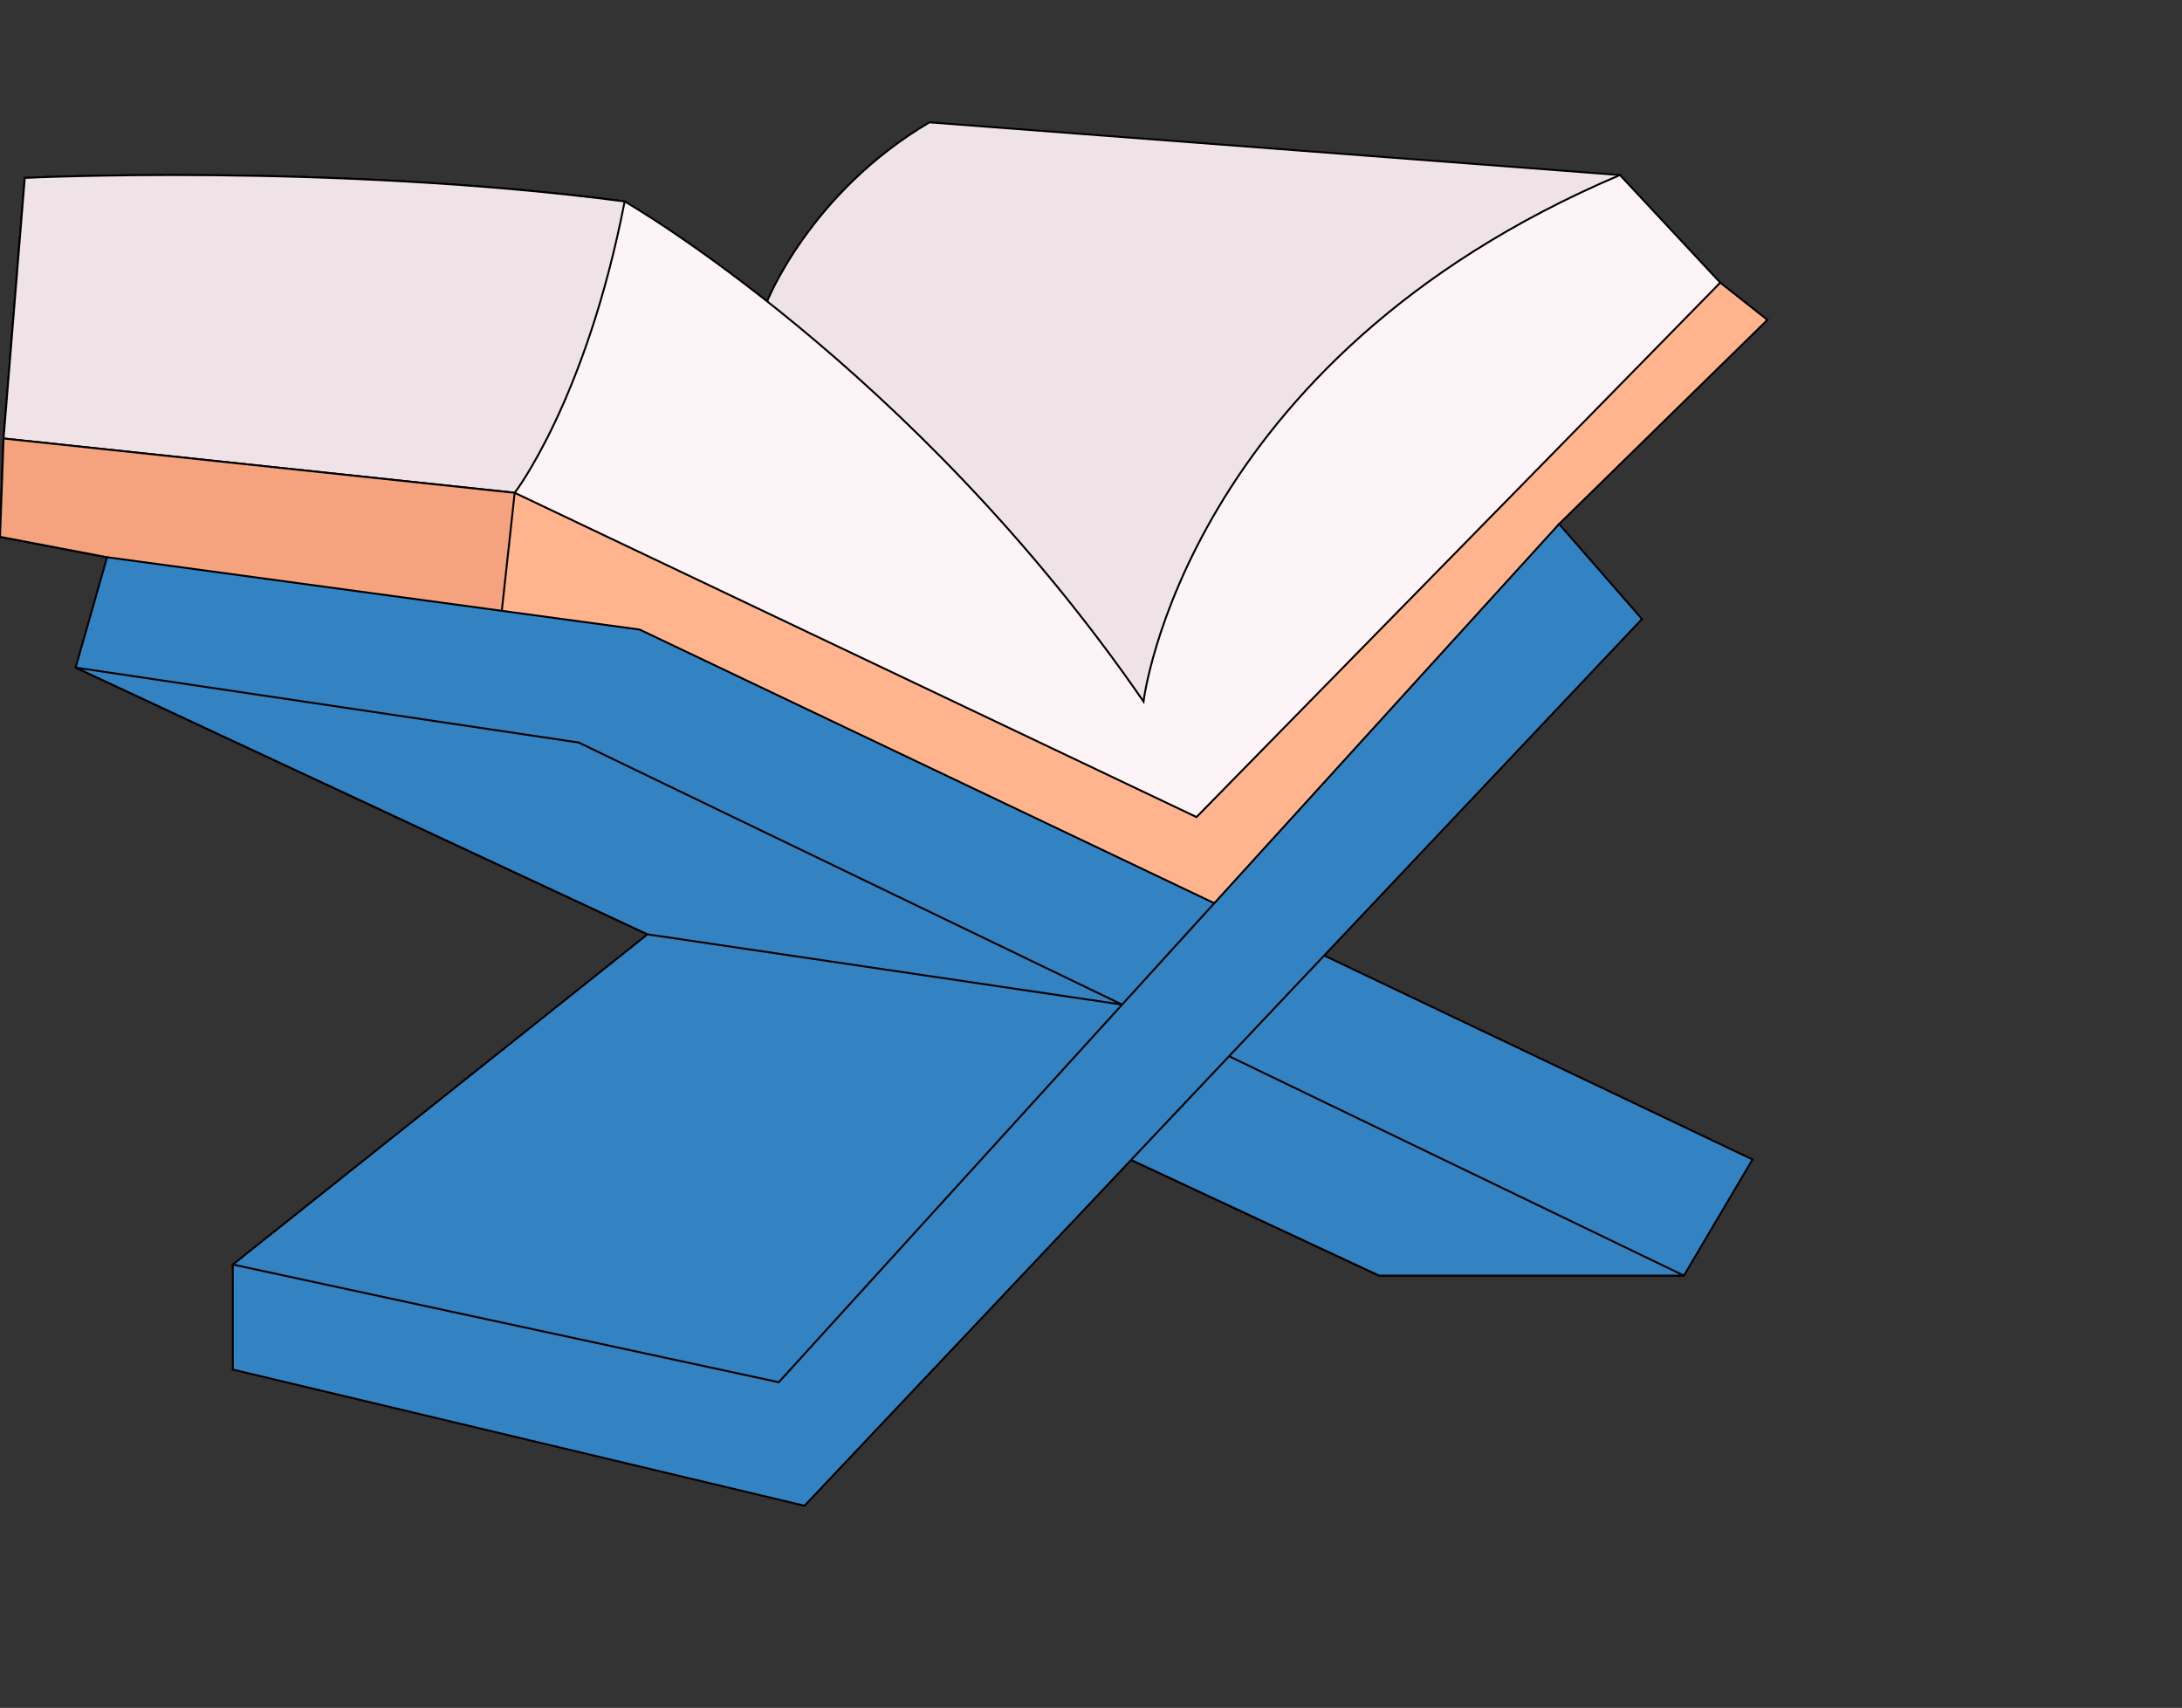
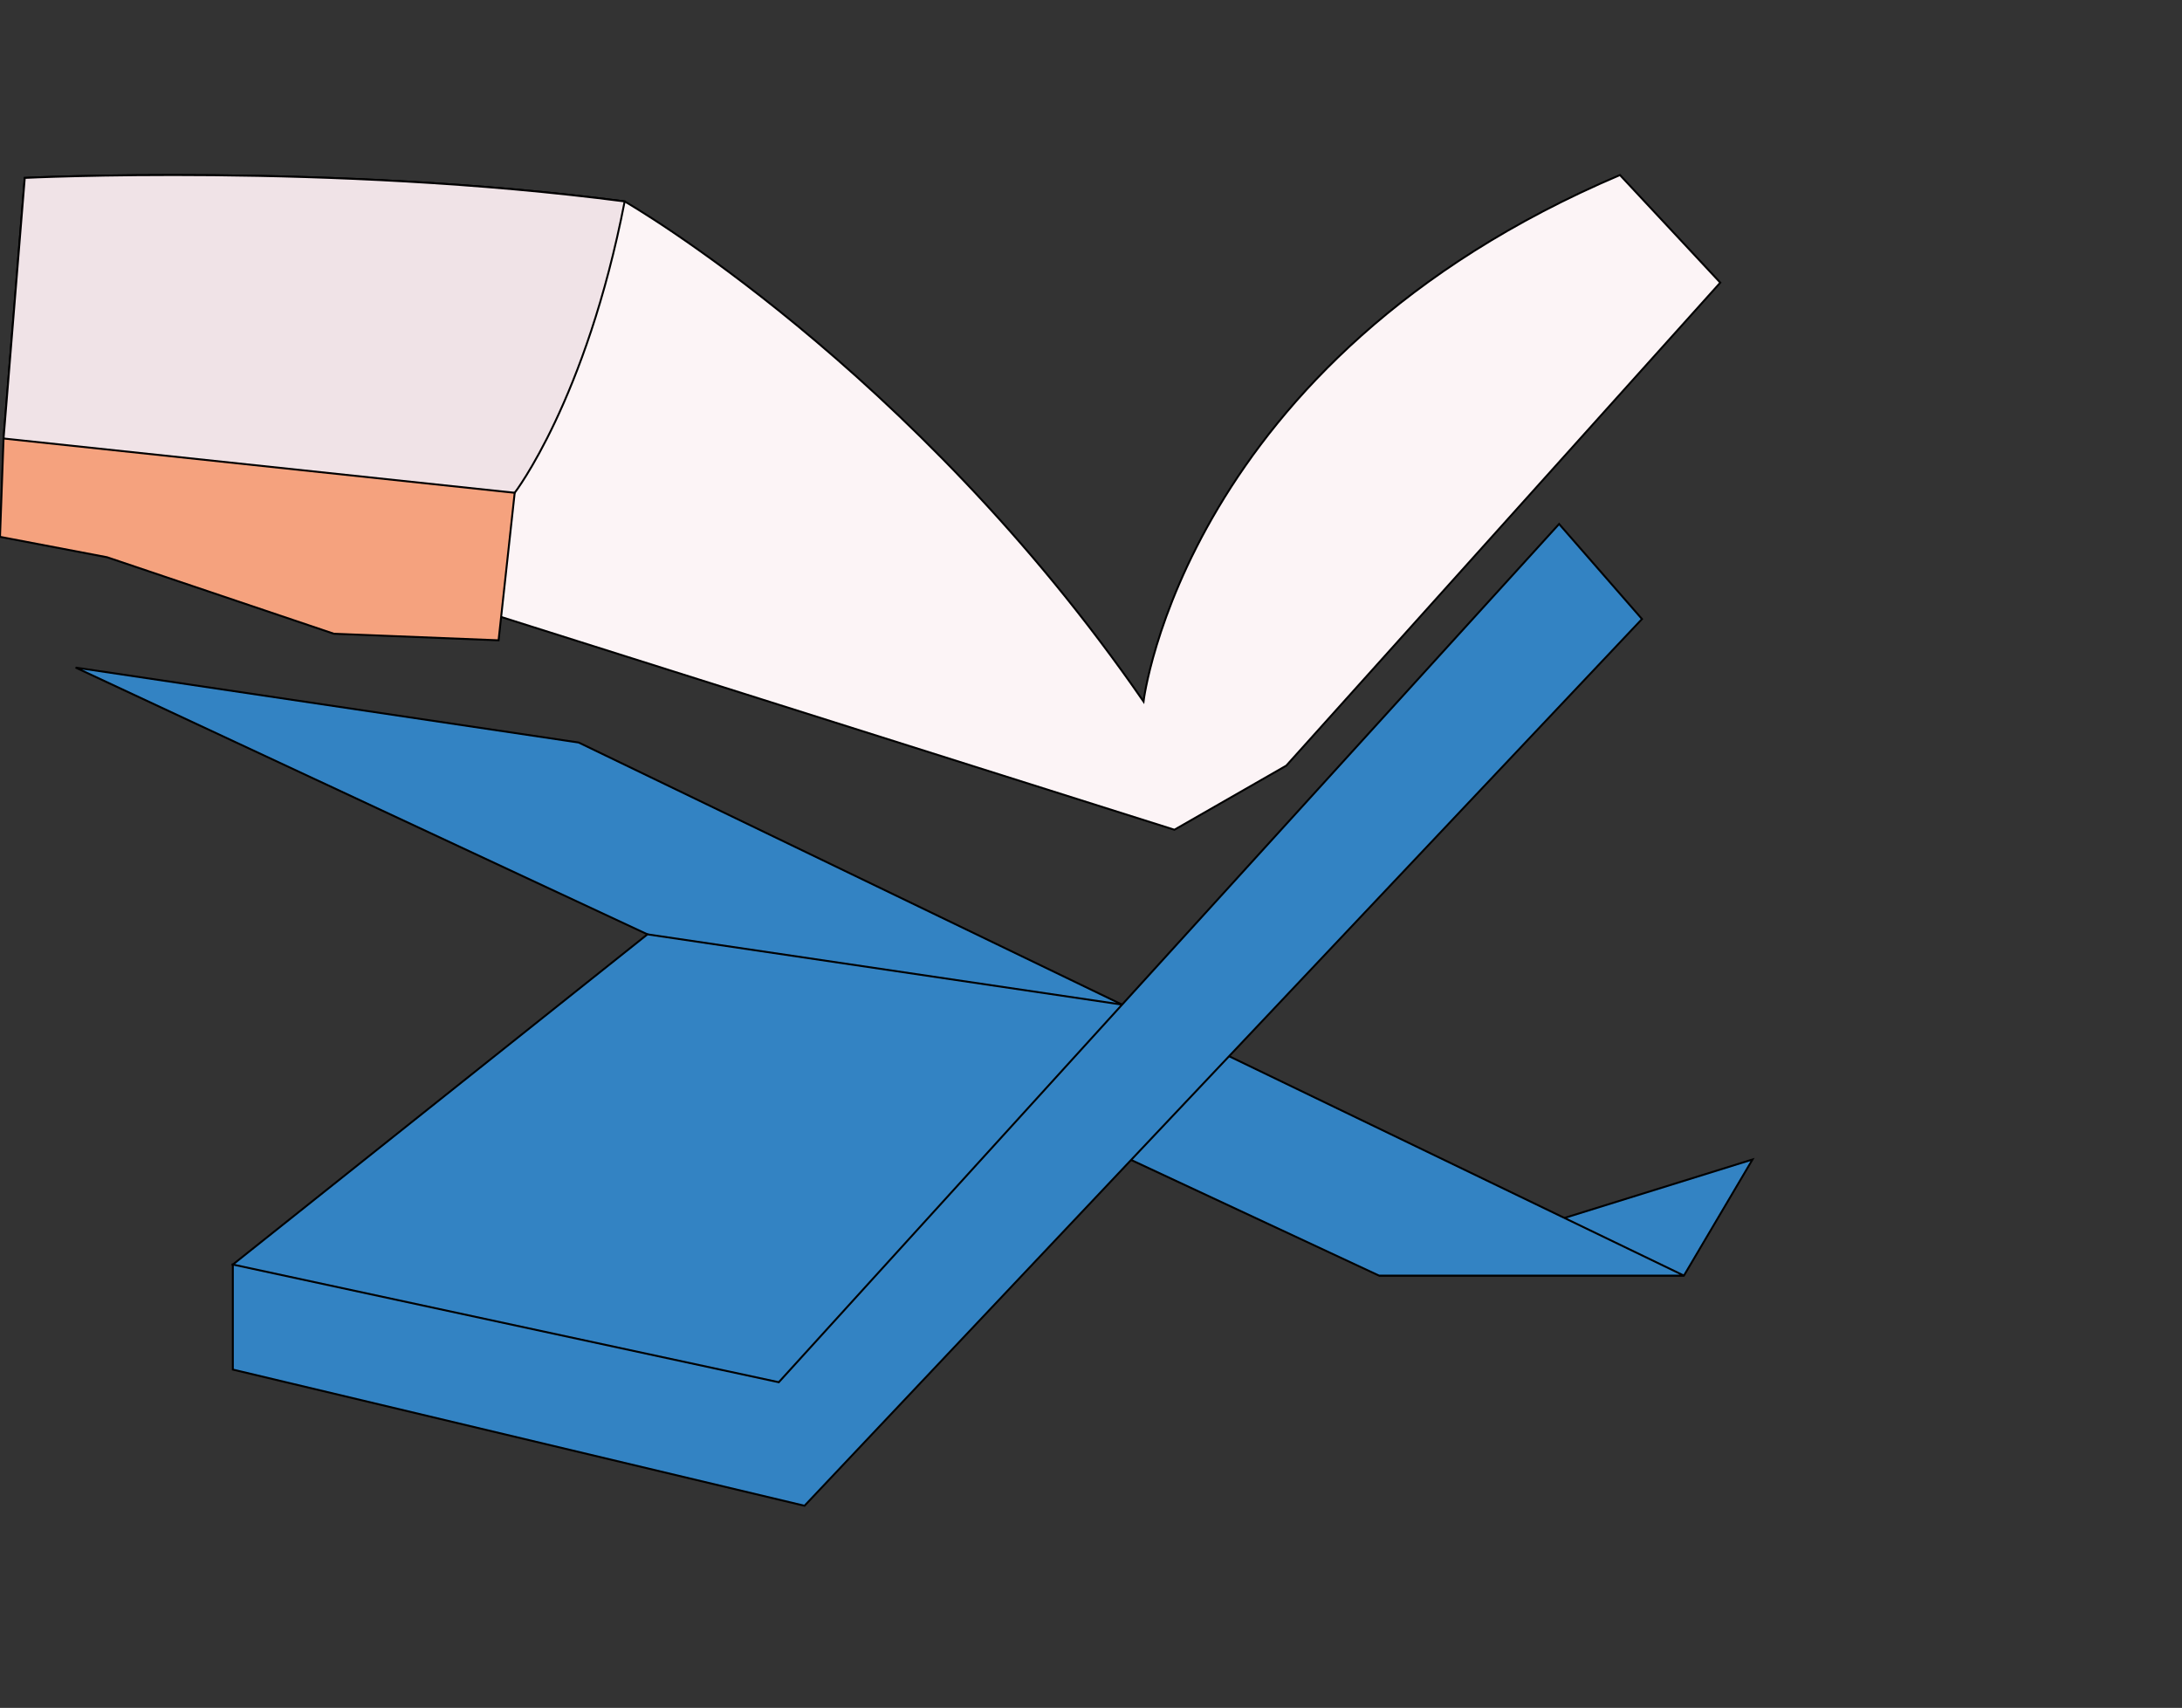
<svg xmlns="http://www.w3.org/2000/svg" viewBox="0 0 457.43 358.056">
  <rect x="0" y="0" width="457.43" height="358.056" fill="#333333" stroke="none" />
  <g id="Calque_2" data-name="Calque 2" transform="scale(0.9) translate(0, 15)">
    <g id="_01-_quran" data-name="01- quran" transform="scale(0.9) translate(0, 15)">
-       <path d="m198.551 46.33s11.042-28.077 41.994-46.33l178.721 13.64-123.041 144.872s-94.415-64.169-97.674-112.182z" fill="#f0e3e7" stroke="black" stroke-width="0.5" />
      <path d="m445.23 41.488-112.33 125.012-28.95 16.59-223.09-70.512-.07-.02-79.87-30.73 5.49-67.45s78.88-3.87 155.26 6.09c0 0 74.38 42.59 134.29 129.43 0 0 10.48-88.32 123.31-136.26z" fill="#fcf4f6" stroke="black" stroke-width="0.5" />
      <path d="m161.67 20.468c-9.99 51.44-28.46 75.41-28.46 75.41l-52.35 16.7-.07-.02-79.87-30.73 5.49-67.45s78.88-3.87 155.26 6.09z" fill="#f0e3e7" stroke="black" stroke-width="0.5" />
-       <path d="m457.43 51.128-53.92 52.83-77.28 109.3-239.83-80.9-58.69-19.8-27.71-5.28.92-25.45 132.29 14.05 176.46 83.93 135.56-138.32z" fill="#ffb48d" stroke="black" stroke-width="0.5" />
      <path d="m133.21 95.878-4.17 38.18-42.64-1.7-58.69-19.8-27.71-5.28.92-25.45z" fill="#f5a27e" stroke="black" stroke-width="0.5" />
-       <path d="m453.57 268.438-17.75 30.05h-78.91l-337.34-157.37 8.14-28.56 137.84 18.72z" fill="#3383C3" stroke="black" stroke-width="0.5" />
+       <path d="m453.57 268.438-17.75 30.05h-78.91z" fill="#3383C3" stroke="black" stroke-width="0.5" />
      <path d="m435.82 298.488h-78.91l-337.34-157.37 130.2 19.4z" fill="#3383C3" stroke="black" stroke-width="0.5" />
      <path d="m290.414 228.353-84.615 121.474-145.539-54.202 107.307-85.463h.005z" fill="#3383C3" stroke="black" stroke-width="0.5" />
      <path d="m424.967 128.549-216.751 229.507-147.956-35.248v-27.183l141.298 30.459 201.955-222.13z" fill="#3383C3" stroke="black" stroke-width="0.5" />
    </g>
  </g>
</svg>